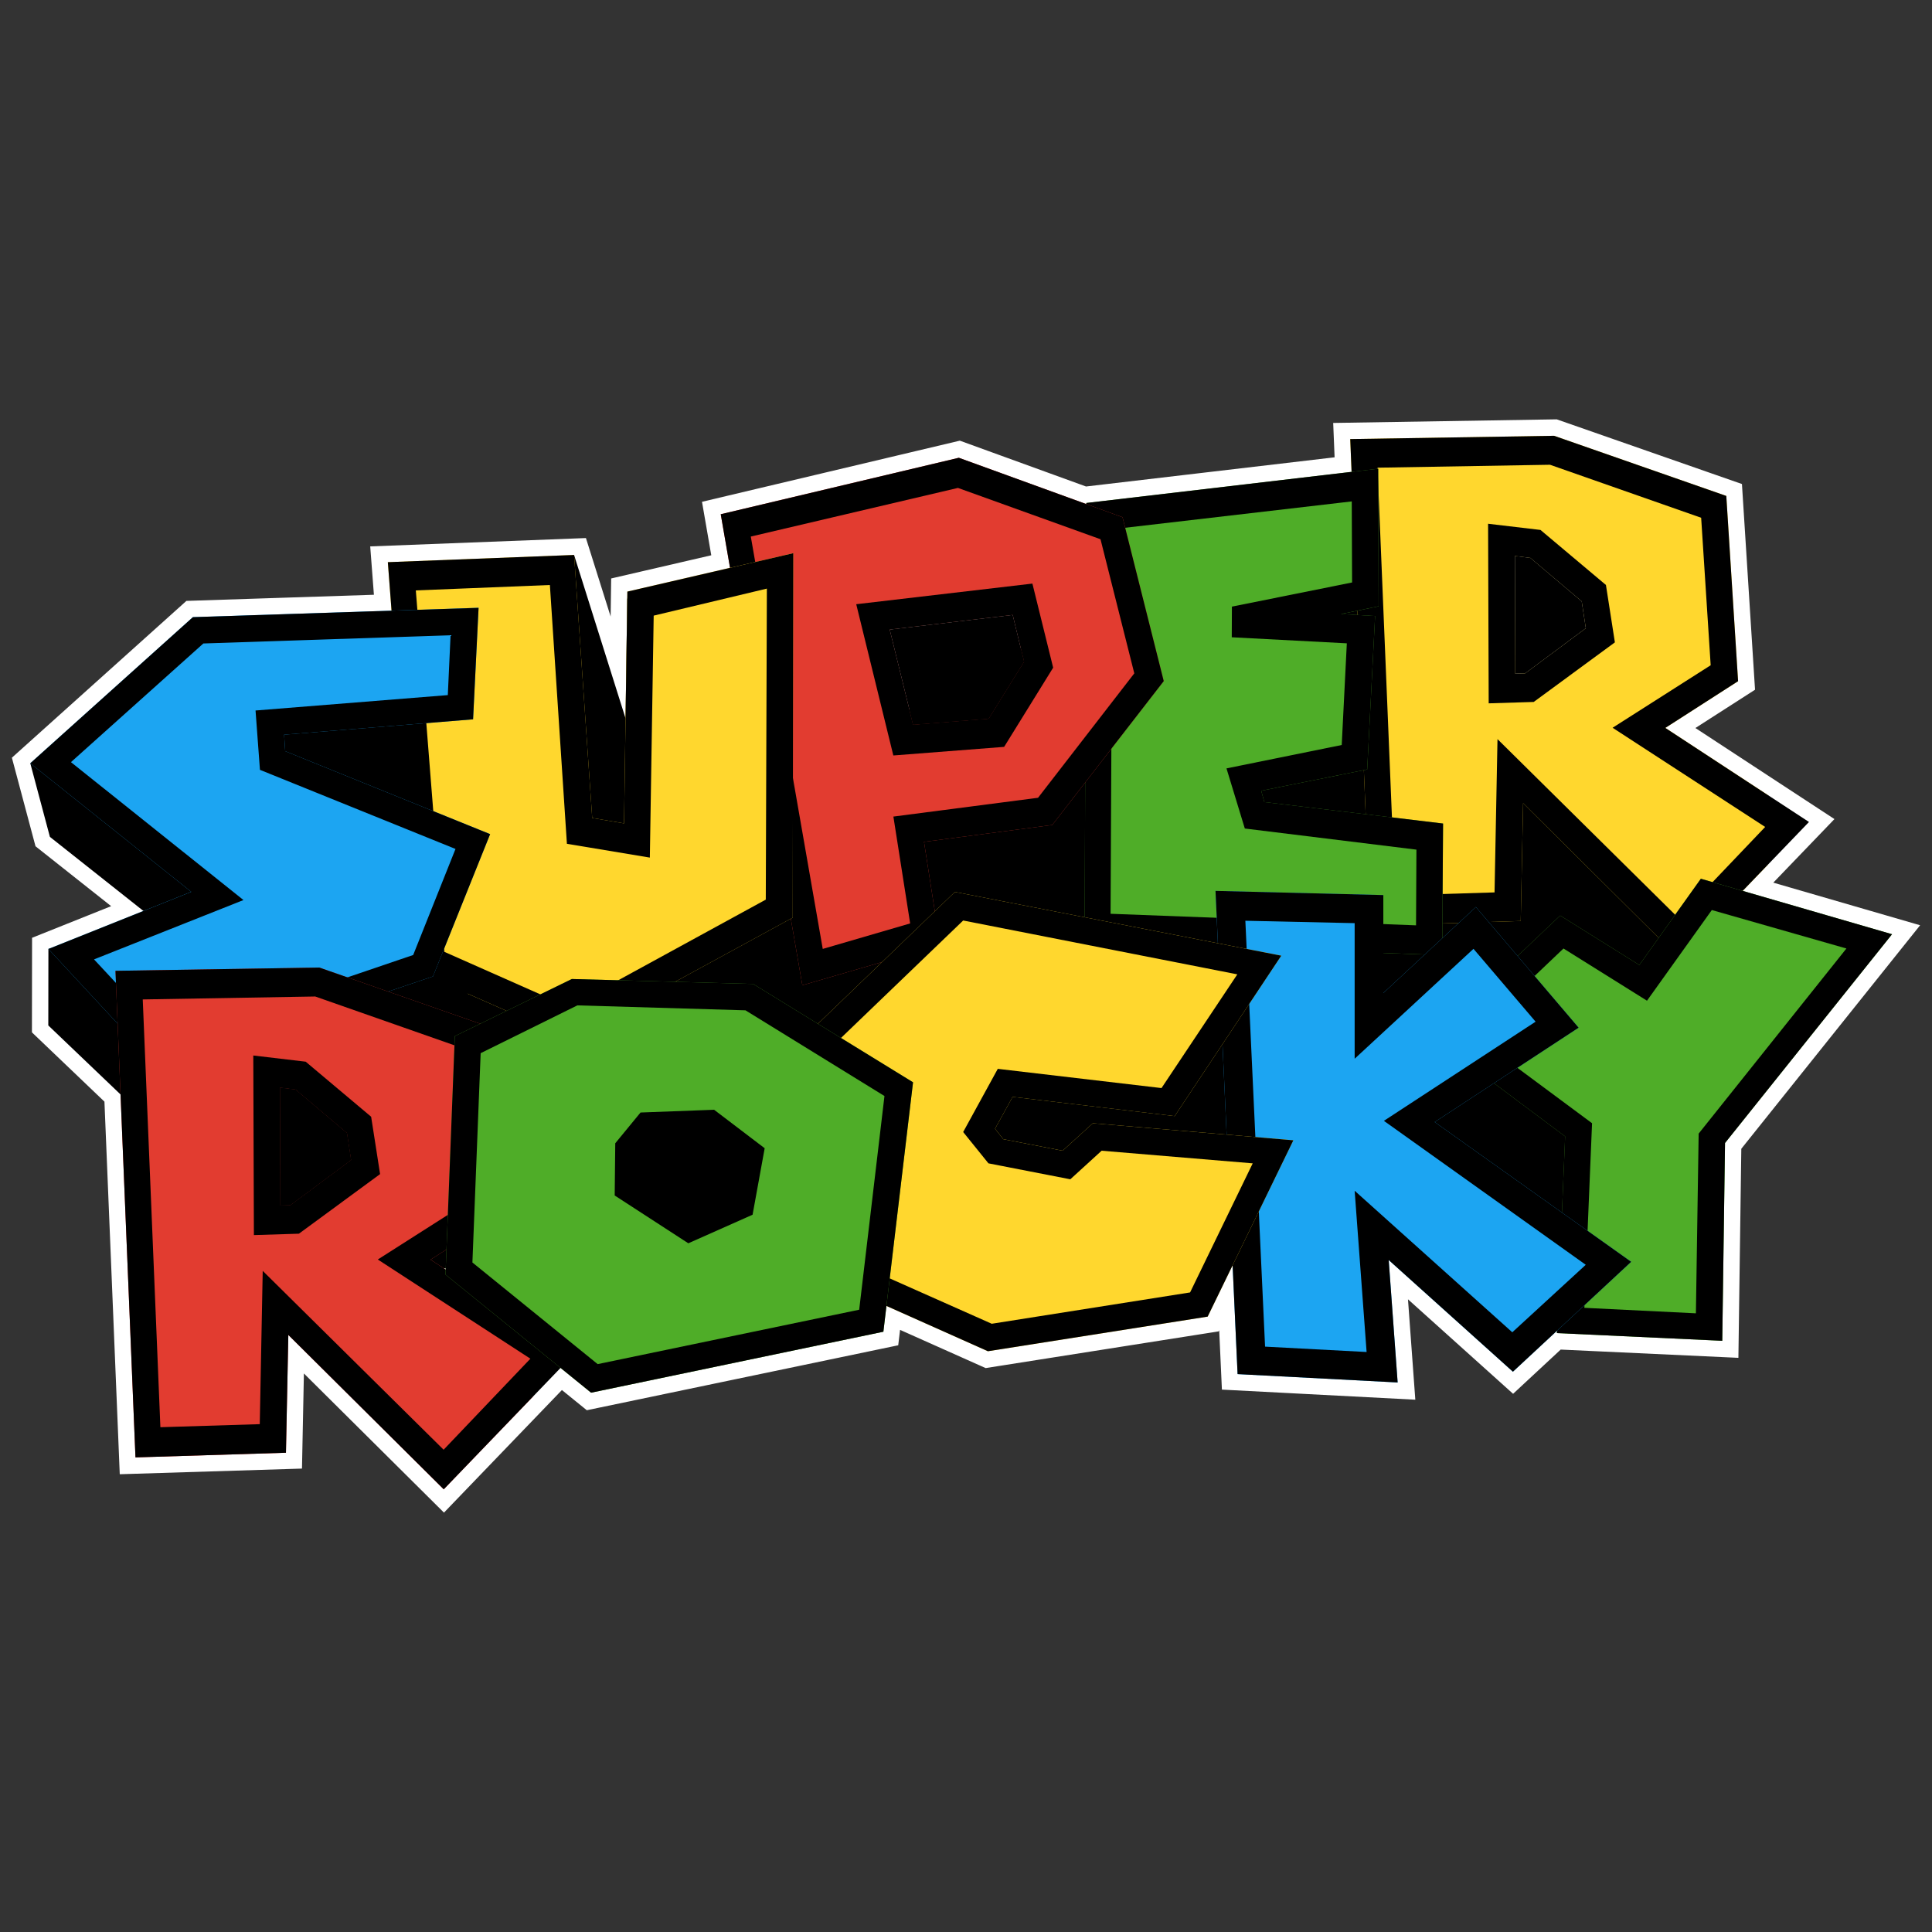
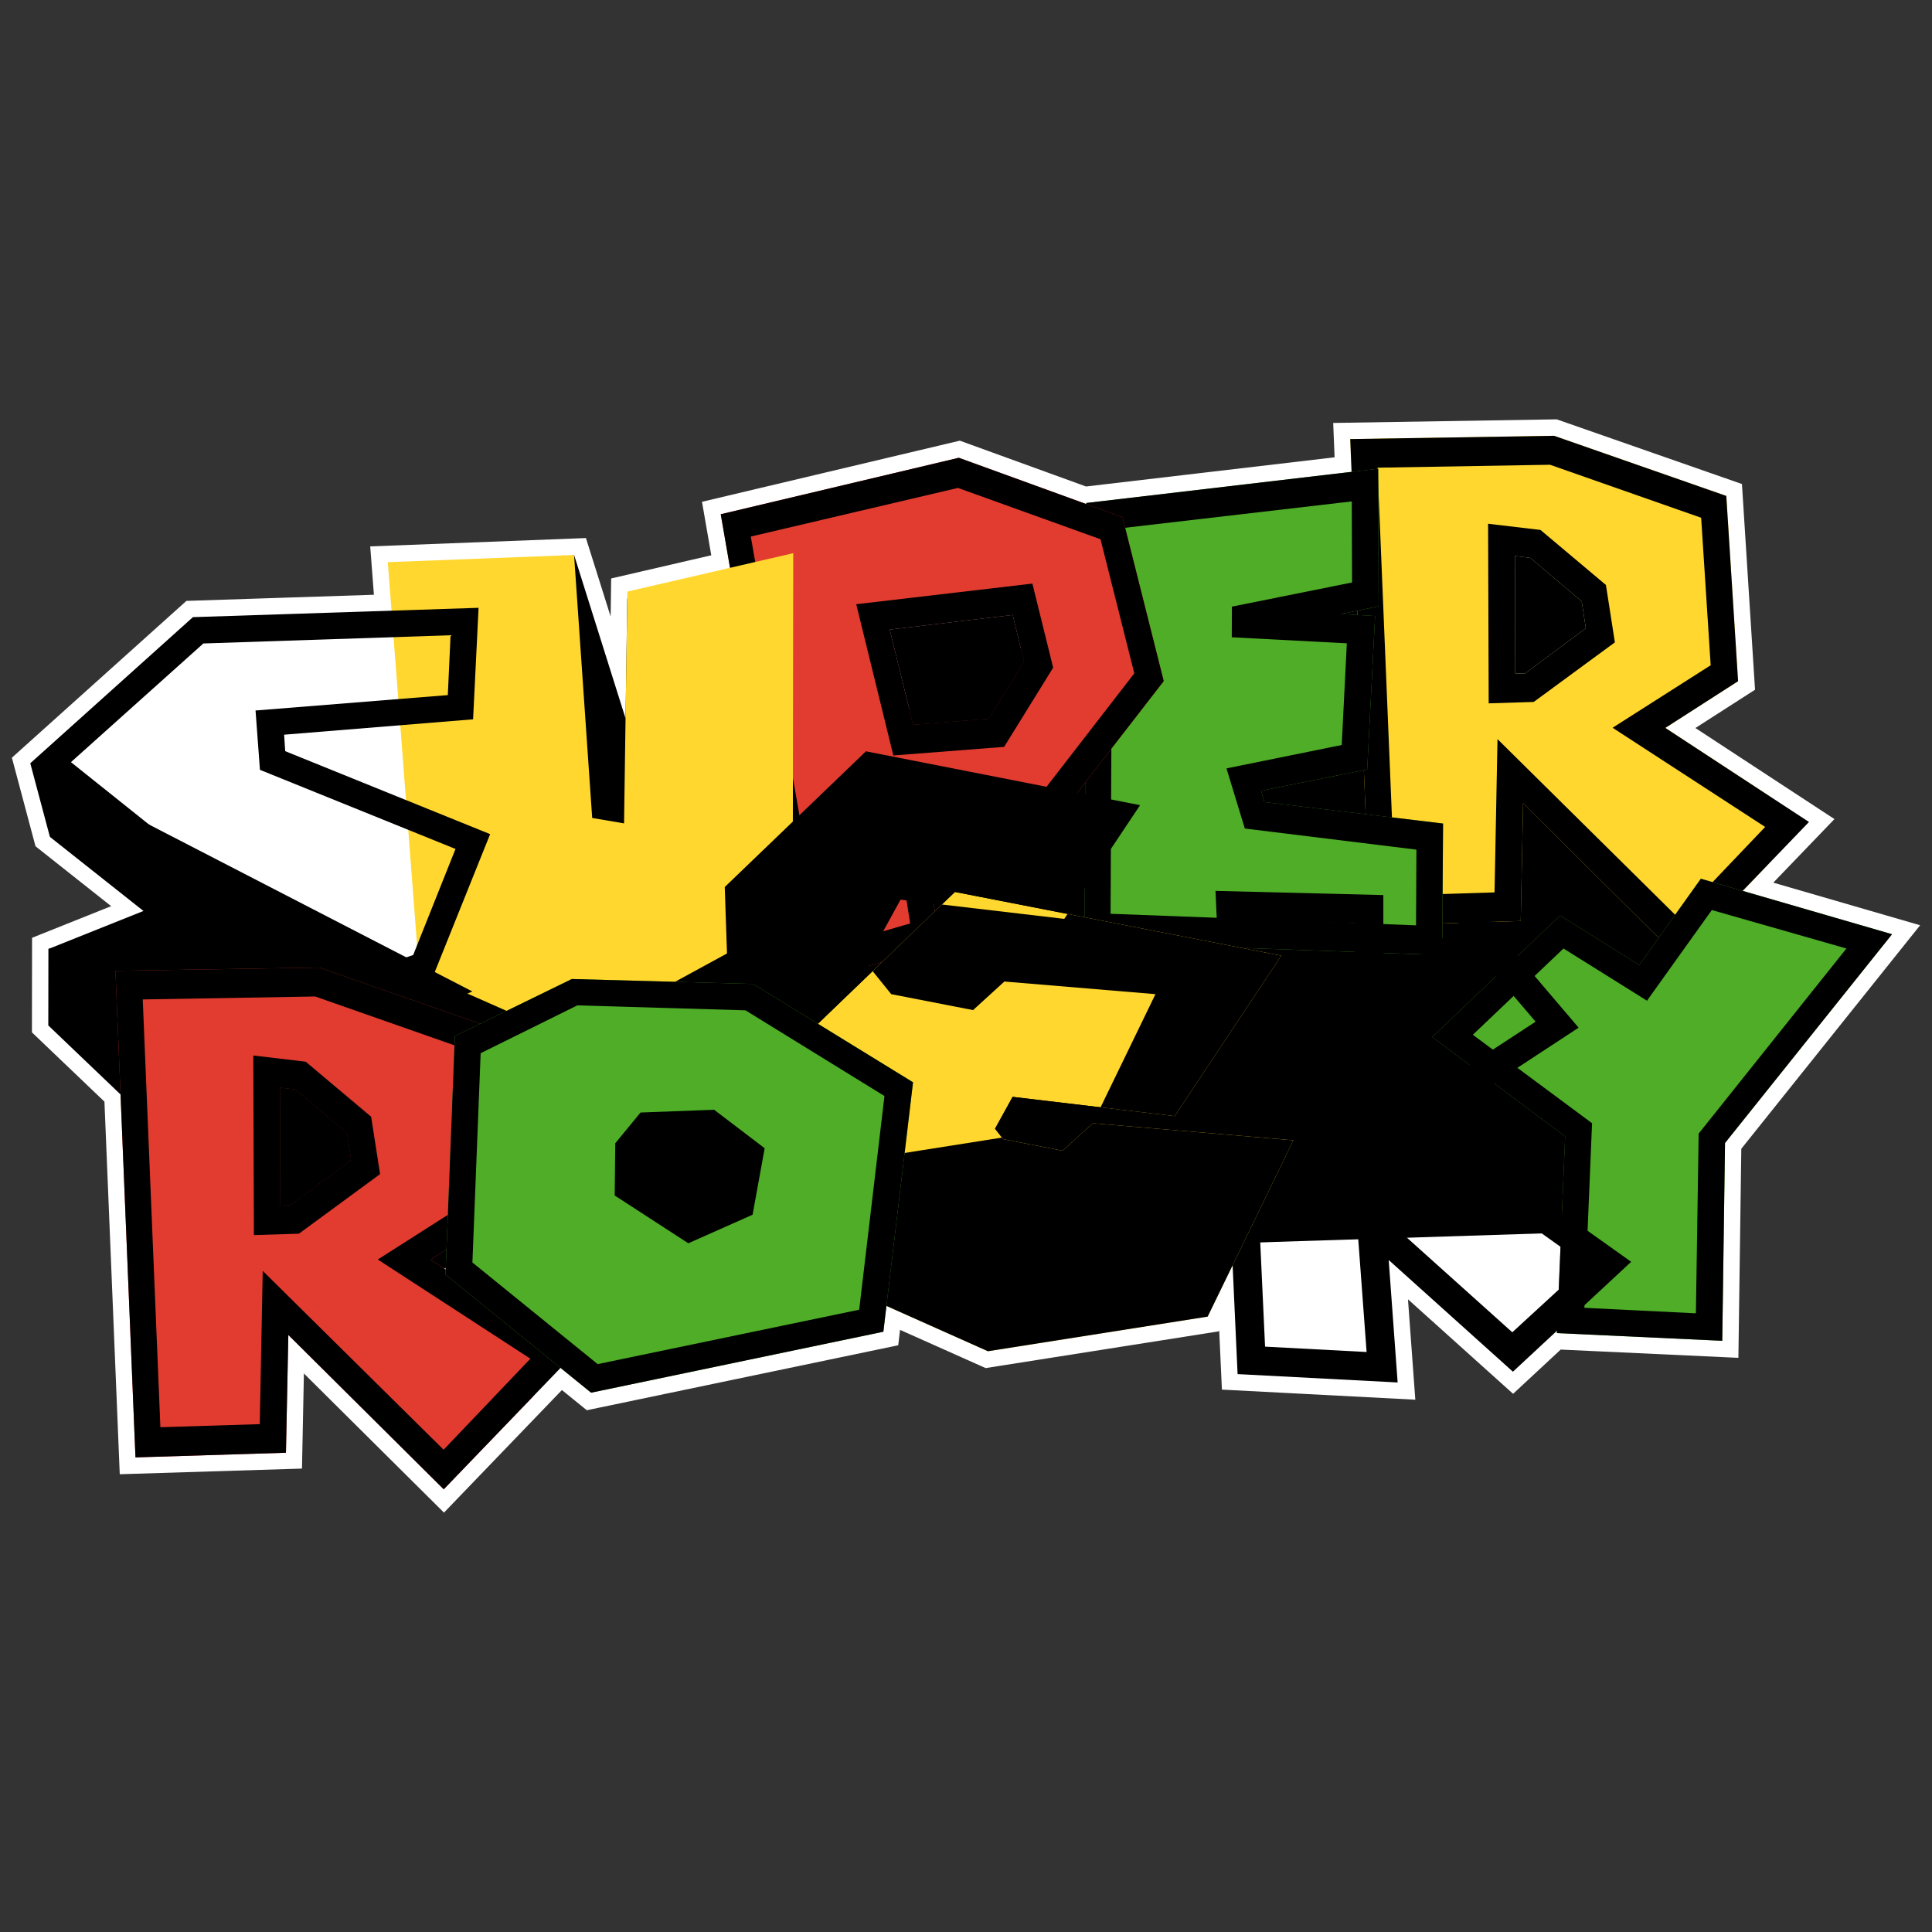
<svg xmlns="http://www.w3.org/2000/svg" id="Calque_1" data-name="Calque 1" viewBox="0 0 1080 1080">
  <rect x="0" y="0" width="1080" height="1080" fill="#333333" stroke="none" />
  <defs>
    <style>
      .cls-1 {
        fill: #ffd72e;
      }

      .cls-2 {
        fill: #e23c30;
      }

      .cls-3 {
        fill: #fff;
        stroke: #fff;
        stroke-miterlimit: 10;
        stroke-width: 18.3px;
      }

      .cls-4 {
        fill: #4fad28;
      }

      .cls-5 {
        fill: #1ca5f2;
      }
    </style>
  </defs>
  <path class="cls-3" d="M974.18,497.99l14.04-14.6,23-23.91-23-15.06-57.29-37.53,40.67-26.12-6.59-103.56-96.28-33.62-113.94,1.84.75,18.31-148.28,17.41v.6s-71.26-25.88-71.26-25.88l-133.09,31.56,5.19,29.94-57.4,13.29-.05,3.64h0s-.96,67.26-.96,67.26l-28.78-91.37-104.11,4.03,2.07,27.09-111.03,3.63-90.91,81.68,10.98,41.16,52.28,41.4-53.12,21.25-.06,42.76,40.37,38.57,8.34,202.92,84.12-2.61,1.33-65.85,86.87,86.3,49.93-51.89,15.38-15.99,17.07,13.85,163.39-34.08,1.72-14.42,56.71,25.32,122.85-19.35,13.95-28.7,2.78,60.84,89.47,4.67-5-68.45,69.44,62.44,24.65-22.91-.06,1.32,92.44,4.3,1.54-110.56,93.37-116.71-83.49-24.23ZM248.15,709.04l1.02-.03-.03.69-1-.65Z" />
  <g>
    <polygon points="119.29 713.17 948.75 686.71 956.51 467.82 697.06 292.78 146.85 594.53 119.29 713.17" />
    <g>
      <path class="cls-1" d="M930.93,406.91l40.67-26.12-6.59-103.56-96.28-33.62-113.94,1.84,11.19,272,84.12-2.61,1.33-65.85,86.87,86.3,49.93-51.89v-38.97l-57.29-37.53ZM855.48,311.86l28.72,24.3,2.3,15.04-33.94,25.23-5.53.18-.19-65.82,8.63,1.07Z" />
      <g>
        <path d="M897.73,327.01l-36.59-30.77-29.29-3.46.34,100.39,25.17-.78,45.37-33.31-5-32.07ZM852.56,376.43l-5.53.18-.19-65.82,8.63,1.07,28.72,24.3,2.3,15.04-33.94,25.23ZM897.73,327.01l-36.59-30.77-29.29-3.46.34,100.39,25.17-.78,45.37-33.31-5-32.07ZM852.56,376.43l-5.53.18-.19-65.82,8.63,1.07,28.72,24.3,2.3,15.04-33.94,25.23ZM897.73,327.01l-36.59-30.77-29.29-3.46.34,100.39,25.17-.78,45.37-33.31-5-32.07ZM852.56,376.43l-5.53.18-.19-65.82,8.63,1.07,28.72,24.3,2.3,15.04-33.94,25.23ZM897.73,327.01l-36.59-30.77-29.29-3.46.34,100.39,25.17-.78,45.37-33.31-5-32.07ZM852.56,376.43l-5.53.18-.19-65.82,8.63,1.07,28.72,24.3,2.3,15.04-33.94,25.23ZM988.22,444.44l-57.29-37.53,40.67-26.12-6.59-103.56-96.28-33.62-113.94,1.84,11.19,272,84.12-2.61,1.33-65.85,86.87,86.3,49.93-51.89,23-23.91-23-15.06ZM938.22,513.14l-101.11-99.97-1.65,85.69-55.55,1.71-9.86-239.13,96.42-1.64,84.49,29.63,5.32,82.45-54.83,34.94,85.29,55.45-48.5,50.88ZM897.73,327.01l-36.59-30.77-29.29-3.46.34,100.39,25.17-.78,45.37-33.31-5-32.07ZM852.56,376.43l-5.53.18-.19-65.82,8.63,1.07,28.72,24.3,2.3,15.04-33.94,25.23ZM897.73,327.01l-36.59-30.77-29.29-3.46.34,100.39,25.17-.78,45.37-33.31-5-32.07ZM852.56,376.43l-5.53.18-.19-65.82,8.63,1.07,28.72,24.3,2.3,15.04-33.94,25.23ZM897.73,327.01l-36.59-30.77-29.29-3.46.34,100.39,25.17-.78,45.37-33.31-5-32.07ZM852.56,376.43l-5.53.18-.19-65.82,8.63,1.07,28.72,24.3,2.3,15.04-33.94,25.23Z" />
        <polygon points="886.49 351.19 852.56 376.43 847.03 376.6 846.84 310.78 855.48 311.86 884.19 336.16 886.49 351.19" />
      </g>
    </g>
    <g>
      <polygon class="cls-4" points="806.69 460.38 806.21 533.93 606.27 526.69 607.26 281.18 770.44 262.02 770.67 338.92 749.6 343.27 768.69 344.36 764.27 430.13 705.03 442.03 706.77 448.36 806.69 460.38" />
      <path d="M706.77,448.36l-1.74-6.33,59.24-11.91,4.42-85.77-19.09-1.09,21.07-4.35-.24-76.9-163.18,19.16-.99,245.51,199.94,7.24.48-73.56-99.92-12.01ZM791.56,517.27l-170.74-6.46,1.03-214.96,133.79-15.56.18,45.32-67.18,13.5-.08,17.13,64.32,3.38-2.85,56.84-64.42,13.08,10.25,33.61,95.93,11.8-.22,42.32Z" />
    </g>
    <path class="cls-2" d="M650.55,380.75l-23.05-91.62-91.51-33.23-133.09,31.56,45.62,263.3,76.99-22.41-8.98-57.75,71.68-9.43,62.33-80.43ZM510.43,405.12l-13.1-53.19,68.8-8.19,6.31,26.14-19.8,31.86-42.21,3.38Z" />
    <g>
      <path d="M577.13,326.24l-98.49,11.53,20.74,84.54,61.94-4.81,27.4-44.27-11.6-46.99ZM552.64,401.74l-42.21,3.38-13.1-53.19,68.8-8.19,6.31,26.14-19.8,31.86ZM577.13,326.24l-98.49,11.53,20.74,84.54,61.94-4.81,27.4-44.27-11.6-46.99ZM552.64,401.74l-42.21,3.38-13.1-53.19,68.8-8.19,6.31,26.14-19.8,31.86ZM650.55,380.75l-23.05-91.62-91.51-33.23-133.09,31.56,45.62,263.3,76.99-22.41-8.98-57.75,71.68-9.43,62.33-80.43ZM499.41,456.48l9.37,59.72-48.86,14.25-40.22-230.51,115.8-27.19,79.69,28.69,18.89,74.97-53.81,69.55-80.86,10.51ZM478.64,337.76l20.74,84.54,61.94-4.81,27.4-44.27-11.6-46.99-98.49,11.53ZM552.64,401.74l-42.21,3.38-13.1-53.19,68.8-8.19,6.31,26.14-19.8,31.86ZM577.13,326.24l-98.49,11.53,20.74,84.54,61.94-4.81,27.4-44.27-11.6-46.99ZM552.64,401.74l-42.21,3.38-13.1-53.19,68.8-8.19,6.31,26.14-19.8,31.86ZM577.13,326.24l-98.49,11.53,20.74,84.54,61.94-4.81,27.4-44.27-11.6-46.99ZM552.64,401.74l-42.21,3.38-13.1-53.19,68.8-8.19,6.31,26.14-19.8,31.86Z" />
      <polygon points="572.44 369.88 552.64 401.74 510.43 405.12 497.33 351.93 566.13 343.74 572.44 369.88" />
    </g>
    <polygon points="320.91 310.23 349.69 401.6 350.64 334.34 385.29 472.8 312 505.37 283.05 476.42 304.77 316.27 320.91 310.23" />
    <polygon class="cls-1" points="443.43 309.23 443.13 512.97 318.76 580.77 234.3 543.51 216.79 314.26 320.91 310.23 331.04 457.25 348.85 460.27 350.7 330.7 443.43 309.23" />
-     <path d="M350.7,330.7l-1.84,129.57-17.81-3.02-10.13-147.02-104.11,4.03,17.51,229.26,84.46,37.26,124.37-67.8.31-203.74-92.74,21.47ZM428.08,502.89l-109.94,60.09-69.72-30.89-15.97-202.05,74.94-3.02,9.52,144.67,46.36,7.71,2.15-135.26,63.27-15.11-.61,173.87Z" />
-     <polygon points="232.45 401.6 232.45 500.85 99.38 445 122 386.47 232.45 401.6" />
    <polygon points="16.92 426.66 27.9 467.82 90.33 517.27 27.06 530.47 27 573.23 87.62 631.14 264.05 554.23 16.92 426.66" />
-     <polygon class="cls-5" points="273.97 466.28 242.03 545.83 89.1 597.42 27.06 530.47 106.91 498.53 16.92 426.66 107.83 344.98 267.52 339.76 264.45 402.09 158.82 410.69 159.43 419.91 273.97 466.28" />
    <path d="M159.43,419.91l-.61-9.21,105.64-8.6,3.07-62.33-159.69,5.22-90.91,81.68,89.99,71.87-79.85,31.94,62.04,66.95,152.94-51.6,31.94-79.54-114.54-46.38ZM230.98,533.85l-137.27,46.68-41.15-44.23,83.54-33.17-96.44-77.09,74.02-66.34,138.19-4.59-1.54,33.46-107.48,8.6,2.46,33.17,109.32,44.23-23.65,59.27Z" />
    <g>
      <path class="cls-2" d="M240.68,704.16l40.67-26.12-6.59-103.56-96.28-33.62-113.94,1.84,11.19,272,84.12-2.61,1.33-65.85,86.87,86.3,49.93-51.89v-38.97l-57.29-37.53ZM165.22,609.11l28.72,24.3,2.3,15.04-33.94,25.23-5.53.18-.19-65.82,8.63,1.07Z" />
      <g>
        <path d="M207.47,624.26l-36.59-30.77-29.29-3.46.34,100.39,25.17-.78,45.37-33.31-5-32.07ZM162.3,673.67l-5.53.18-.19-65.82,8.63,1.07,28.72,24.3,2.3,15.04-33.94,25.23ZM207.47,624.26l-36.59-30.77-29.29-3.46.34,100.39,25.17-.78,45.37-33.31-5-32.07ZM162.3,673.67l-5.53.18-.19-65.82,8.63,1.07,28.72,24.3,2.3,15.04-33.94,25.23ZM207.47,624.26l-36.59-30.77-29.29-3.46.34,100.39,25.17-.78,45.37-33.31-5-32.07ZM162.3,673.67l-5.53.18-.19-65.82,8.63,1.07,28.72,24.3,2.3,15.04-33.94,25.23ZM207.47,624.26l-36.59-30.77-29.29-3.46.34,100.39,25.17-.78,45.37-33.31-5-32.07ZM162.3,673.67l-5.53.18-.19-65.82,8.63,1.07,28.72,24.3,2.3,15.04-33.94,25.23ZM297.97,741.69l-57.29-37.53,40.67-26.12-6.59-103.56-96.28-33.62-113.94,1.84,11.19,272,84.12-2.61,1.33-65.85,86.87,86.3,49.93-51.89,23-23.91-23-15.06ZM247.97,810.39l-101.11-99.97-1.65,85.69-55.55,1.71-9.86-239.13,96.42-1.64,84.49,29.63,5.32,82.45-54.83,34.94,85.29,55.45-48.5,50.88ZM207.47,624.26l-36.59-30.77-29.29-3.46.34,100.39,25.17-.78,45.37-33.31-5-32.07ZM162.3,673.67l-5.53.18-.19-65.82,8.63,1.07,28.72,24.3,2.3,15.04-33.94,25.23ZM207.47,624.26l-36.59-30.77-29.29-3.46.34,100.39,25.17-.78,45.37-33.31-5-32.07ZM162.3,673.67l-5.53.18-.19-65.82,8.63,1.07,28.72,24.3,2.3,15.04-33.94,25.23ZM207.47,624.26l-36.59-30.77-29.29-3.46.34,100.39,25.17-.78,45.37-33.31-5-32.07ZM162.3,673.67l-5.53.18-.19-65.82,8.63,1.07,28.72,24.3,2.3,15.04-33.94,25.23Z" />
        <polygon points="196.24 648.44 162.3 673.67 156.77 673.85 156.59 608.03 165.22 609.11 193.94 633.4 196.24 648.44" />
      </g>
    </g>
    <polygon class="cls-4" points="1057.67 522.24 964.3 638.94 962.76 749.51 870.32 745.21 874.93 635.26 800.6 579.67 872.16 511.8 916.39 539.44 950.79 491.22 1057.67 522.24" />
    <path d="M950.79,491.22l-34.4,48.22-44.23-27.64-71.56,67.87,74.32,55.59-4.61,109.95,92.44,4.3,1.54-110.56,93.37-116.71-106.88-31.02ZM949.56,633.72l-1.54,100.43-62.35-3.07,4.3-103.19-66.65-49.45,50.68-48.22,46.68,29.18,36.24-50.68,75.24,21.5-82.62,103.5Z" />
-     <polygon class="cls-5" points="845.73 766.8 776.29 704.36 781.29 772.81 691.82 768.13 679.46 498.02 773.28 500.35 773.28 555.11 825.03 507.03 882.45 574.48 801.99 627.23 911.84 705.36 845.73 766.8" />
    <path d="M911.84,705.36l-109.85-78.13,80.47-52.75-57.43-67.45-51.74,48.08v-54.76l-93.82-2.34,12.35,270.12,89.47,4.67-5-68.45,69.44,62.44,66.11-61.44ZM757.26,665.63l6.68,90.15-56.76-3-11.02-238.07,61.1,1.34v75.79l66.43-61.44,34.72,40.73-84.8,55.43,112.84,80.47-41.07,37.73-88.13-79.13Z" />
    <polygon class="cls-1" points="723 637.42 675.09 735.99 552.24 755.34 449.06 709.27 444.76 584.28 533.81 498.6 716.24 534.22 656.66 623.9 566.06 613.15 556.23 630.97 560.84 636.8 594.01 643.25 610.9 627.9 723 637.42" />
-     <path d="M610.9,627.9l-16.89,15.36-33.17-6.45-4.61-5.84,9.83-17.81,90.6,10.75,59.58-89.68-182.43-35.63-89.05,85.69,4.3,124.99,103.18,46.07,122.85-19.35,47.91-98.57-112.1-9.52ZM665.26,722.48l-110.87,17.51-91.2-40.54-3.69-109.02,78.92-75.86,153.25,30.1-42.38,63.57-91.52-10.75-19.35,35.32,14.13,17.51,45.76,8.91,17.51-15.97,84.46,7.06-35.01,72.16Z" />
+     <path d="M610.9,627.9l-16.89,15.36-33.17-6.45-4.61-5.84,9.83-17.81,90.6,10.75,59.58-89.68-182.43-35.63-89.05,85.69,4.3,124.99,103.18,46.07,122.85-19.35,47.91-98.57-112.1-9.52Zl-110.87,17.51-91.2-40.54-3.69-109.02,78.92-75.86,153.25,30.1-42.38,63.57-91.52-10.75-19.35,35.32,14.13,17.51,45.76,8.91,17.51-15.97,84.46,7.06-35.01,72.16Z" />
    <path class="cls-4" d="M421.02,550.03l-101.35-2.76-65.42,31.94-5.21,133.29,81.38,66.02,163.39-34.08,16.58-139.43-89.37-54.97ZM394.3,635.41l16.89,12.9-3.69,20.27-21.5,9.52-27.64-17.81.31-15.66,6.45-7.99,29.18-1.23Z" />
    <path d="M399.21,620.36l-41.15,1.54-14.13,17.2-.31,29.18,41.15,26.72,35.93-15.97,6.76-37.16-28.26-21.5ZM407.51,668.58l-21.5,9.52-27.64-17.81.31-15.66,6.45-7.99,29.18-1.23,16.89,12.9-3.69,20.27ZM399.21,620.36l-41.15,1.54-14.13,17.2-.31,29.18,41.15,26.72,35.93-15.97,6.76-37.16-28.26-21.5ZM407.51,668.58l-21.5,9.52-27.64-17.81.31-15.66,6.45-7.99,29.18-1.23,16.89,12.9-3.69,20.27ZM421.02,550.03l-101.35-2.76-65.42,31.94-5.21,133.29,81.38,66.02,163.39-34.08,16.58-139.43-89.37-54.97ZM480.29,732.14l-146.19,30.41-70.02-56.81,4.61-117.01,54.05-26.72,93.98,2.76,77.7,47.91-14.13,119.46ZM358.06,621.9l-14.13,17.2-.31,29.18,41.15,26.72,35.93-15.97,6.76-37.16-28.26-21.5-41.15,1.54ZM407.51,668.58l-21.5,9.52-27.64-17.81.31-15.66,6.45-7.99,29.18-1.23,16.89,12.9-3.69,20.27ZM399.21,620.36l-41.15,1.54-14.13,17.2-.31,29.18,41.15,26.72,35.93-15.97,6.76-37.16-28.26-21.5ZM407.51,668.58l-21.5,9.52-27.64-17.81.31-15.66,6.45-7.99,29.18-1.23,16.89,12.9-3.69,20.27ZM399.21,620.36l-41.15,1.54-14.13,17.2-.31,29.18,41.15,26.72,35.93-15.97,6.76-37.16-28.26-21.5ZM407.51,668.58l-21.5,9.52-27.64-17.81.31-15.66,6.45-7.99,29.18-1.23,16.89,12.9-3.69,20.27Z" />
    <polygon points="418.65 644.91 413.92 673.35 386.35 686.71 350.91 661.71 351.3 639.74 359.57 628.53 396.99 626.81 418.65 644.91" />
  </g>
</svg>